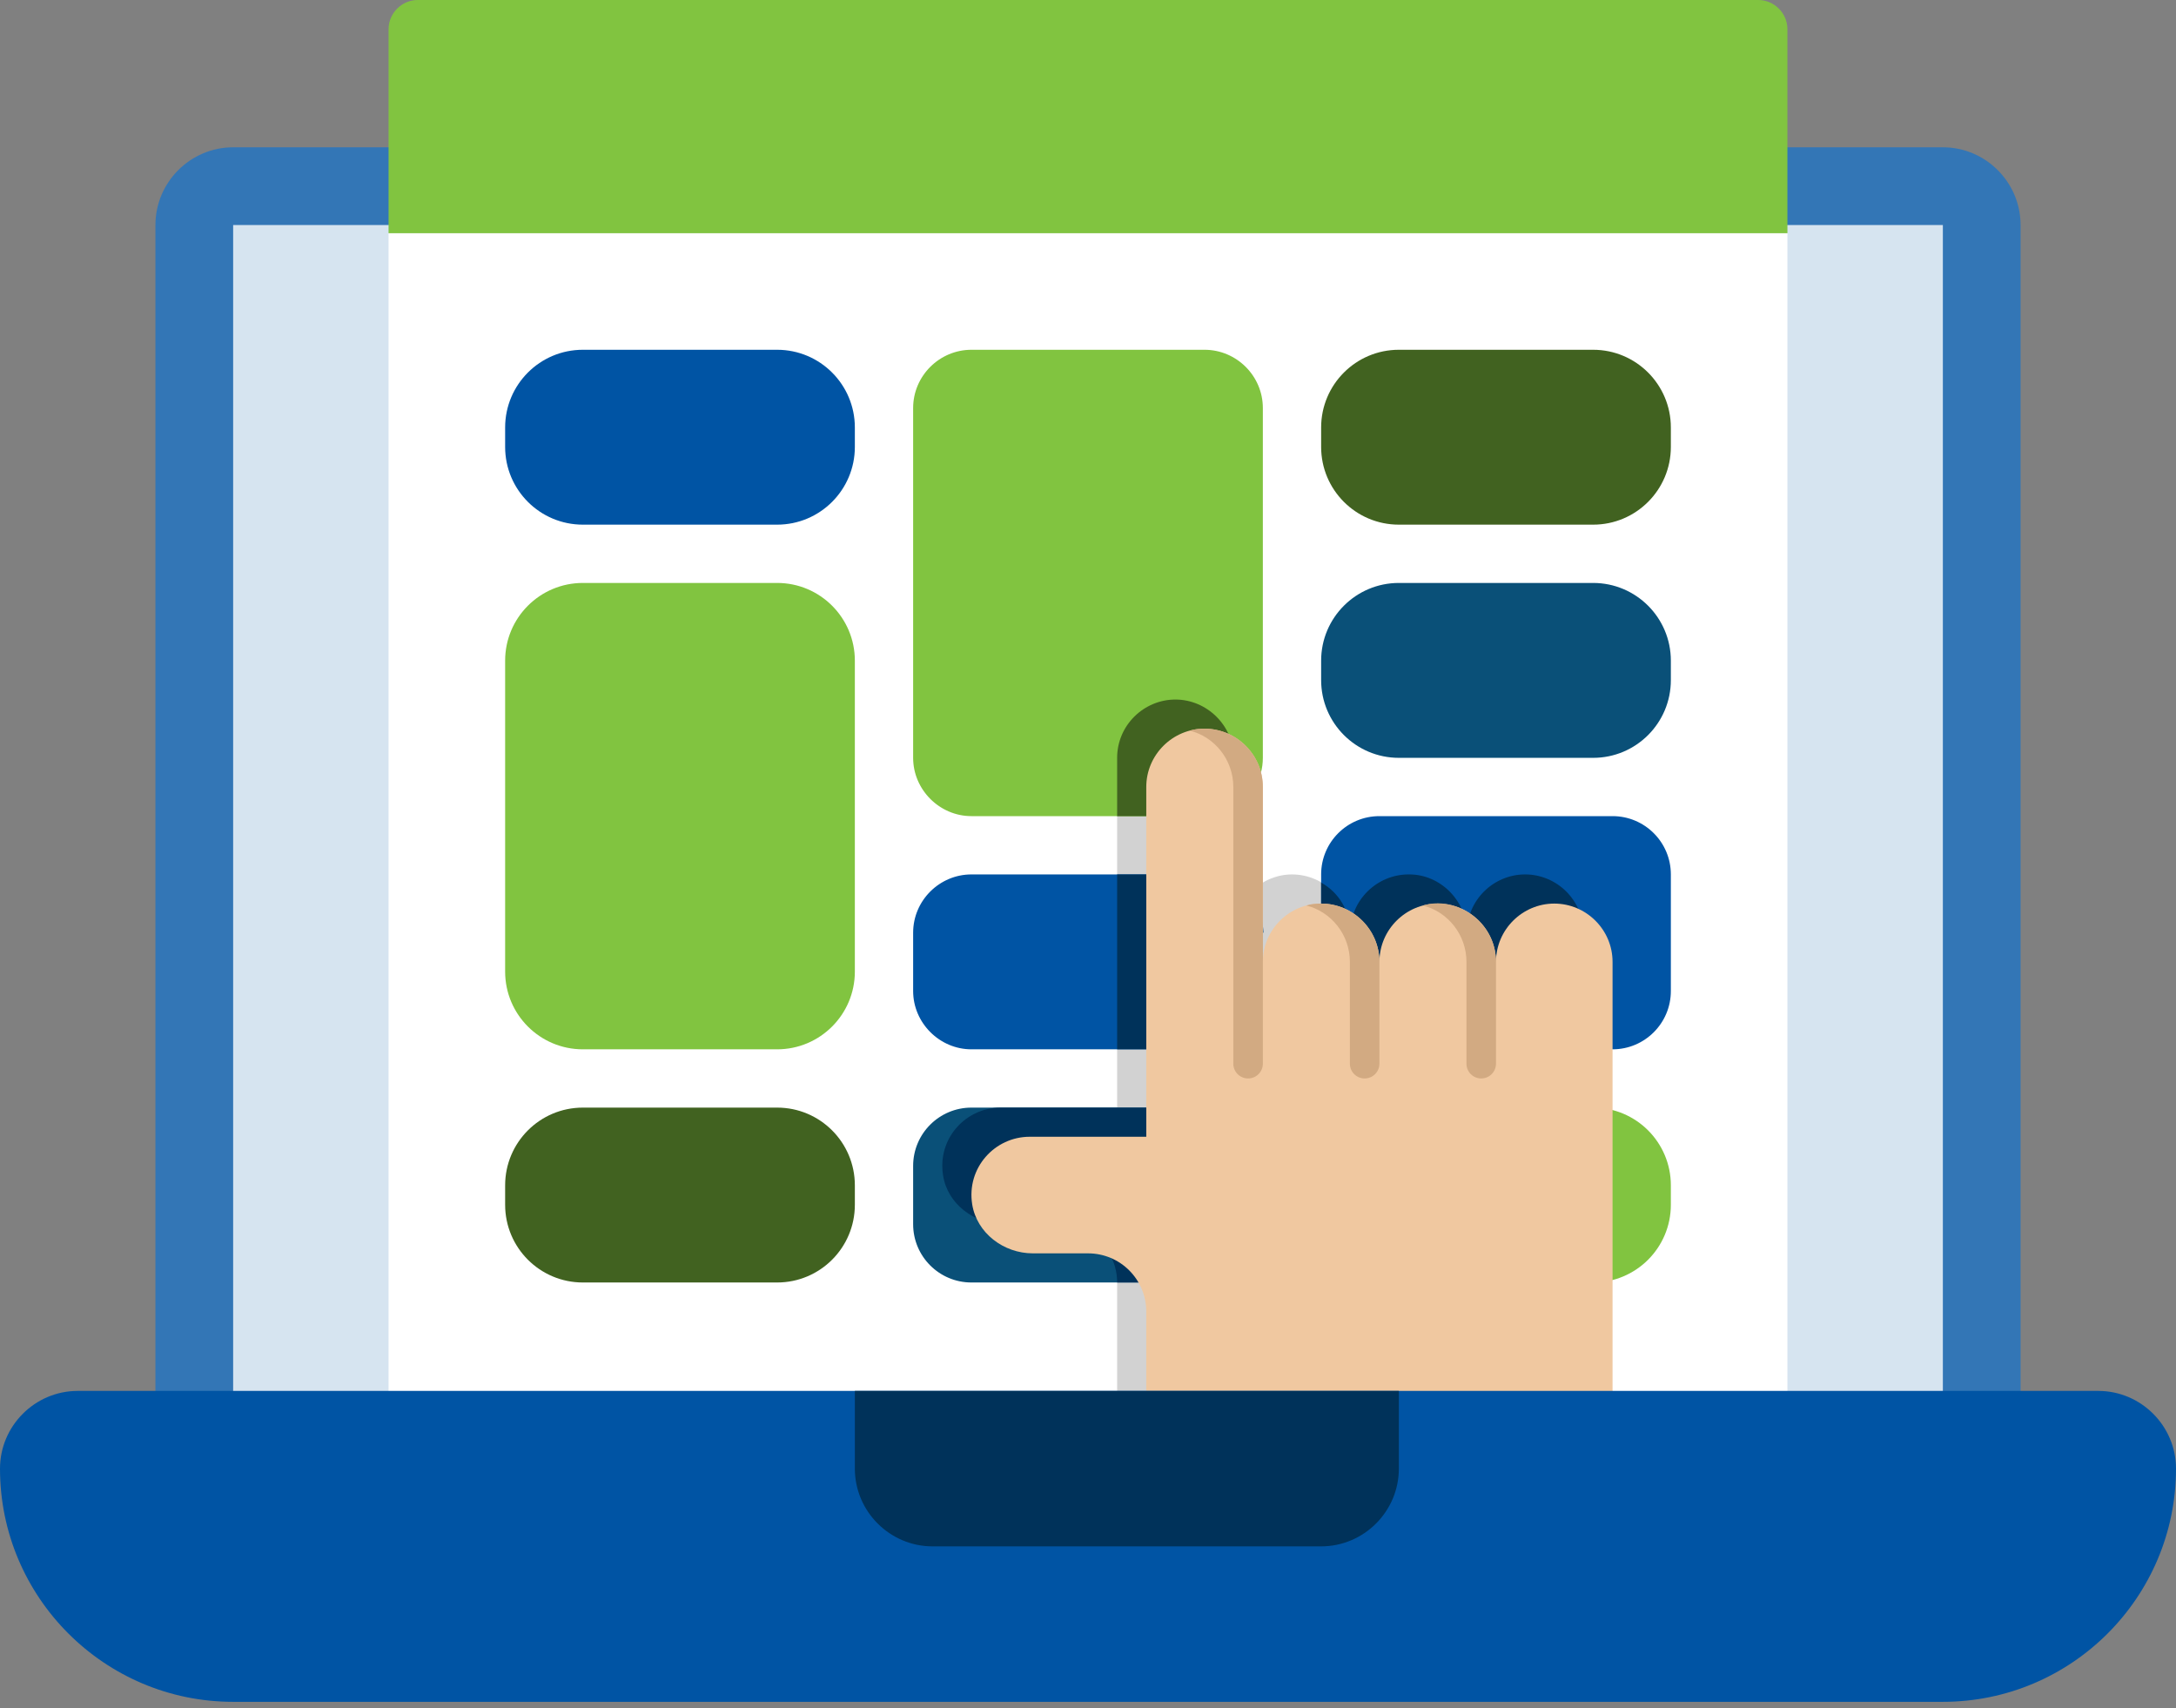
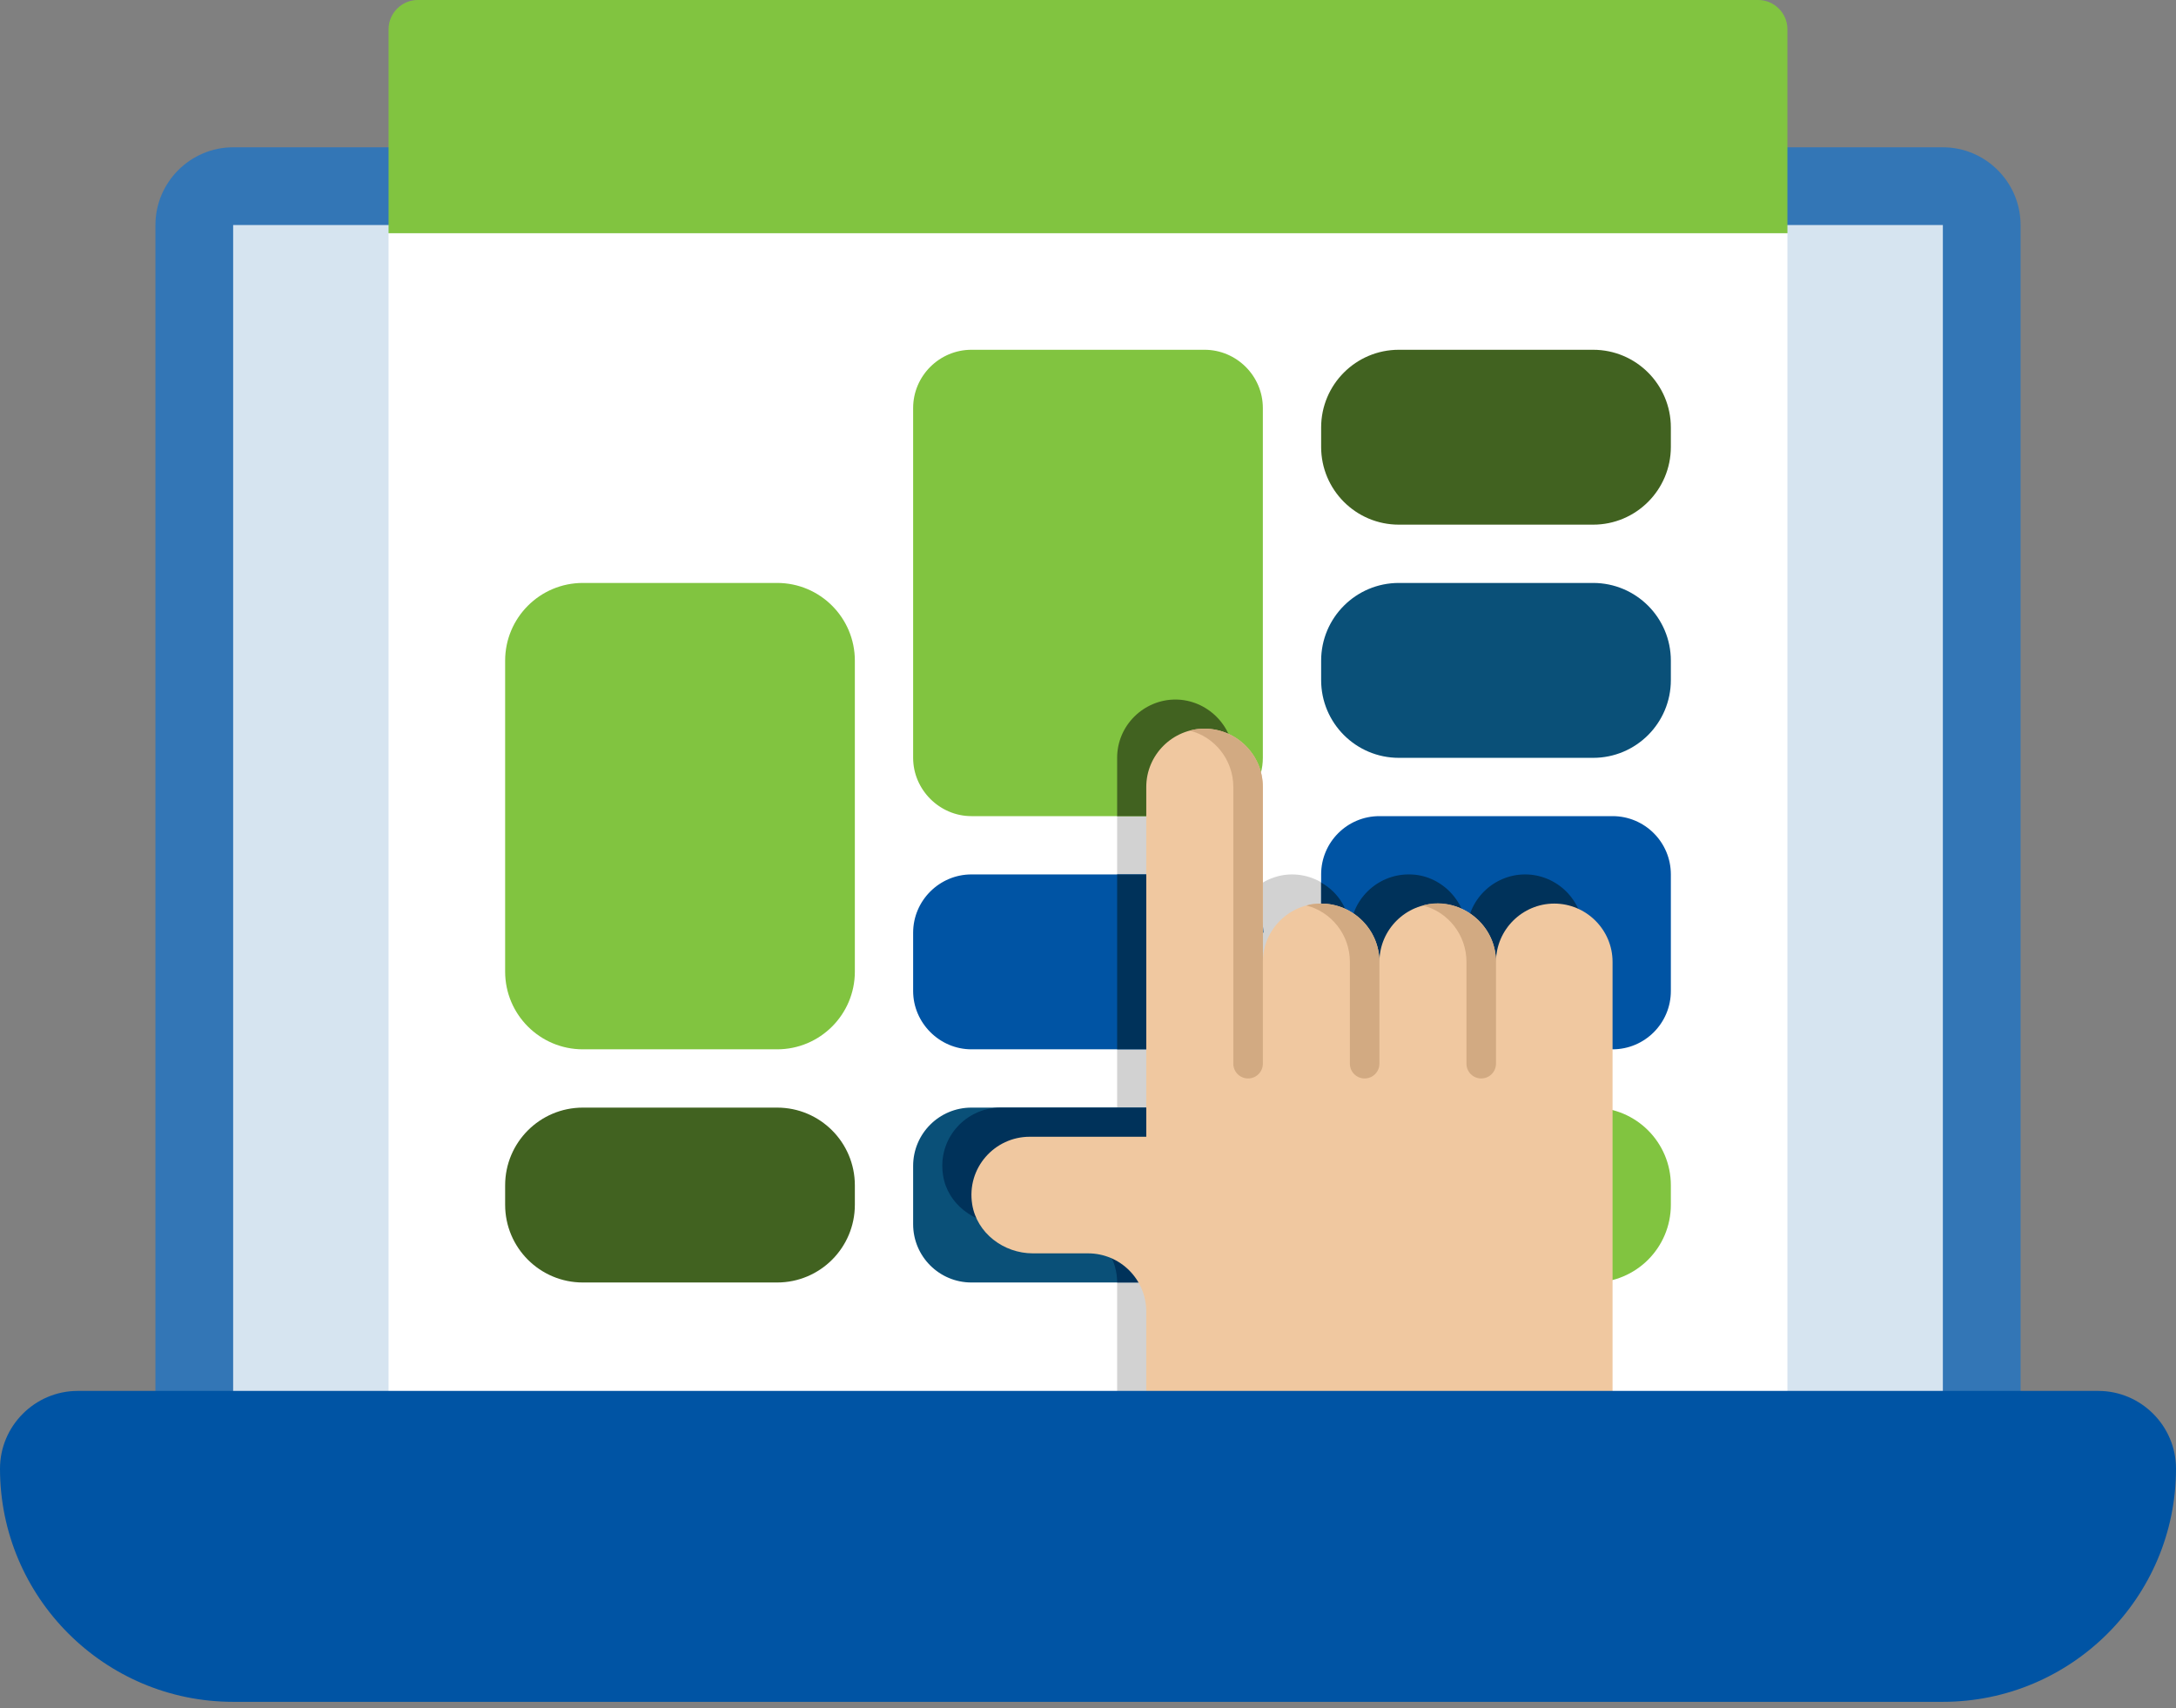
<svg xmlns="http://www.w3.org/2000/svg" width="200" height="157" viewBox="0 0 200 157" fill="none">
  <rect x="0" y="0" width="200" height="157" fill="#808080" stroke="none" />
  <g clip-path="url(#clip0_103_3868)">
    <path d="M185.715 20.679V134.964H14.286V20.679C14.286 16.75 17.5 13.536 21.429 13.536H178.572C182.5 13.536 185.715 16.75 185.715 20.679Z" fill="#3376B6" />
    <path d="M178.572 20.679H21.429V134.964H178.572V20.679Z" fill="#D6E4F0" />
    <path d="M164.285 21.429H35.714V128.571H164.285V21.429Z" fill="white" />
    <path d="M145.536 85.714V128.571H102.679V117.857C102.679 114.893 100.25 112.5 97.321 112.5H92.25C89.571 112.5 87.071 110.643 86.678 108C86.143 104.643 88.75 101.786 91.964 101.786H102.679V69.643C102.679 66.643 105.143 64.286 108.036 64.286C110.929 64.286 113.393 66.679 113.393 69.643V85.714C113.393 82.643 116 80.357 118.75 80.357C121.679 80.357 124.107 82.75 124.107 85.714C124.107 83.214 125.821 81.143 128.107 80.536C128.25 80.464 129.107 80.357 129.464 80.357H129.536C132.393 80.357 134.821 82.786 134.821 85.714C134.821 82.75 137.25 80.357 140.179 80.357C143.107 80.357 145.536 82.75 145.536 85.714Z" fill="#D2D2D2" />
    <path d="M164.285 2.679V21.429H35.714V2.679C35.714 1.214 36.928 0 38.392 0H161.607C163.071 0 164.285 1.214 164.285 2.679Z" fill="#81C440" />
-     <path d="M71.428 32.143H53.571C49.626 32.143 46.428 35.341 46.428 39.286V41.071C46.428 45.016 49.626 48.214 53.571 48.214H71.428C75.373 48.214 78.571 45.016 78.571 41.071V39.286C78.571 35.341 75.373 32.143 71.428 32.143Z" fill="#0054A4" />
    <path d="M71.428 101.786H53.571C49.626 101.786 46.428 104.984 46.428 108.929V110.714C46.428 114.659 49.626 117.857 53.571 117.857H71.428C75.373 117.857 78.571 114.659 78.571 110.714V108.929C78.571 104.984 75.373 101.786 71.428 101.786Z" fill="#416220" />
    <path d="M71.428 53.571H53.571C49.626 53.571 46.428 56.769 46.428 60.714V89.286C46.428 93.231 49.626 96.429 53.571 96.429H71.428C75.373 96.429 78.571 93.231 78.571 89.286V60.714C78.571 56.769 75.373 53.571 71.428 53.571Z" fill="#81C440" />
    <path d="M116.071 85.714V91.072C116.071 94 113.642 96.429 110.713 96.429H89.285C86.356 96.429 83.928 94 83.928 91.072V85.714C83.928 82.75 86.356 80.357 89.285 80.357H110.713C111.678 80.357 112.606 80.607 113.392 81.072C113.892 81.357 114.356 81.75 114.749 82.179C115.606 83.107 116.106 84.357 116.106 85.679L116.071 85.714Z" fill="#0054A4" />
    <path d="M116.071 85.714V91.072C116.071 94 113.642 96.429 110.713 96.429H102.678V80.357H110.713C111.678 80.357 112.606 80.607 113.392 81.072V85.714C113.392 84.322 113.892 83.107 114.749 82.214C115.606 83.143 116.106 84.393 116.106 85.714H116.071Z" fill="#00325A" />
    <path d="M116.071 37.5V69.643C116.071 71.607 114.999 73.357 113.392 74.286C112.606 74.75 111.678 75 110.713 75H89.285C86.356 75 83.928 72.571 83.928 69.643V37.5C83.928 34.536 86.356 32.143 89.285 32.143H110.713C113.642 32.143 116.071 34.536 116.071 37.5Z" fill="#81C440" />
    <path d="M113.392 69.643V74.286C112.606 74.75 111.678 75 110.713 75H102.678V69.643C102.678 66.643 105.142 64.286 108.035 64.286C110.928 64.286 113.392 66.679 113.392 69.643Z" fill="#416220" />
    <path d="M110.713 101.786H89.285C86.326 101.786 83.928 104.184 83.928 107.143V112.5C83.928 115.459 86.326 117.857 89.285 117.857H110.713C113.672 117.857 116.071 115.459 116.071 112.5V107.143C116.071 104.184 113.672 101.786 110.713 101.786Z" fill="#0A5078" />
    <path d="M116.071 107.143V112.5C116.071 115.429 113.643 117.857 110.714 117.857H102.679C102.679 114.893 100.25 112.5 97.321 112.5H92.25C89.571 112.5 87.071 110.643 86.678 108C86.143 104.643 88.75 101.786 91.964 101.786H110.714C113.643 101.786 116.071 104.179 116.071 107.143Z" fill="#00325A" />
    <path d="M146.428 32.143H128.571C124.626 32.143 121.428 35.341 121.428 39.286V41.071C121.428 45.016 124.626 48.214 128.571 48.214H146.428C150.373 48.214 153.571 45.016 153.571 41.071V39.286C153.571 35.341 150.373 32.143 146.428 32.143Z" fill="#416220" />
    <path d="M146.428 53.571H128.571C124.626 53.571 121.428 56.769 121.428 60.714V62.5C121.428 66.445 124.626 69.643 128.571 69.643H146.428C150.373 69.643 153.571 66.445 153.571 62.5V60.714C153.571 56.769 150.373 53.571 146.428 53.571Z" fill="#0A5078" />
    <path d="M146.428 101.786H128.571C124.626 101.786 121.428 104.984 121.428 108.929V110.714C121.428 114.659 124.626 117.857 128.571 117.857H146.428C150.373 117.857 153.571 114.659 153.571 110.714V108.929C153.571 104.984 150.373 101.786 146.428 101.786Z" fill="#81C440" />
    <path d="M148.213 75H126.785C123.826 75 121.428 77.398 121.428 80.357V91.071C121.428 94.03 123.826 96.429 126.785 96.429H148.213C151.172 96.429 153.571 94.03 153.571 91.071V80.357C153.571 77.398 151.172 75 148.213 75Z" fill="#0054A4" />
    <path d="M145.535 85.714V96.428H126.785C123.856 96.428 121.428 94 121.428 91.071V81.107C123.035 82 124.106 83.714 124.106 85.714C124.106 82.714 126.571 80.357 129.463 80.357H129.535C132.392 80.357 134.821 82.786 134.821 85.714C134.821 82.75 137.249 80.357 140.178 80.357C143.106 80.357 145.535 82.75 145.535 85.714Z" fill="#00325A" />
    <path d="M142.856 83.036C139.928 83.036 137.499 85.429 137.499 88.393C137.499 85.429 135.071 83.036 132.142 83.036C129.213 83.036 126.785 85.429 126.785 88.393C126.785 85.429 124.356 83.036 121.428 83.036C118.499 83.036 116.071 85.429 116.071 88.393V72.322C116.071 69.357 113.642 66.964 110.713 66.964C107.785 66.964 105.356 69.357 105.356 72.322V104.464H94.642C91.428 104.464 88.821 107.321 89.356 110.679C89.785 113.321 92.249 115.179 94.928 115.179H99.999C102.963 115.179 105.356 117.571 105.356 120.536V139.286H148.213V88.393C148.213 85.429 145.785 83.036 142.856 83.036Z" fill="#F0C8A0" />
    <path d="M110.714 66.964C110.249 66.964 109.785 67 109.356 67.143C111.642 67.714 113.356 69.822 113.356 72.322V97.75C113.356 98.5 113.964 99.107 114.714 99.107C115.464 99.107 116.071 98.5 116.071 97.75V72.322C116.071 69.357 113.642 66.964 110.714 66.964Z" fill="#D2AA82" />
    <path d="M121.427 83.036C120.963 83.036 120.499 83.072 120.07 83.214C122.356 83.786 124.07 85.893 124.07 88.393V97.75C124.07 98.5 124.677 99.107 125.427 99.107C126.177 99.107 126.785 98.5 126.785 97.75V88.393C126.785 85.429 124.356 83.036 121.427 83.036Z" fill="#D2AA82" />
    <path d="M130.785 83.214C133.071 83.786 134.785 85.893 134.785 88.393V97.75C134.785 98.5 135.392 99.107 136.142 99.107C136.892 99.107 137.499 98.5 137.499 97.75V88.393C137.499 84.679 133.821 82.286 130.785 83.214Z" fill="#D2AA82" />
    <path d="M7.143 127.821H192.857C196.786 127.821 200 131.036 200 134.964C200 146.786 190.393 156.393 178.571 156.393H21.429C9.607 156.393 0 146.786 0 134.964C0 131.036 3.214 127.821 7.143 127.821Z" fill="#0054A4" />
-     <path d="M78.571 127.821H128.571V134.964C128.571 138.893 125.357 142.107 121.428 142.107H85.714C81.786 142.107 78.571 138.893 78.571 134.964V127.821Z" fill="#00325A" />
  </g>
  <defs>
    <clipPath id="clip0_103_3868">
      <rect width="200" height="156.393" fill="white" />
    </clipPath>
  </defs>
</svg>